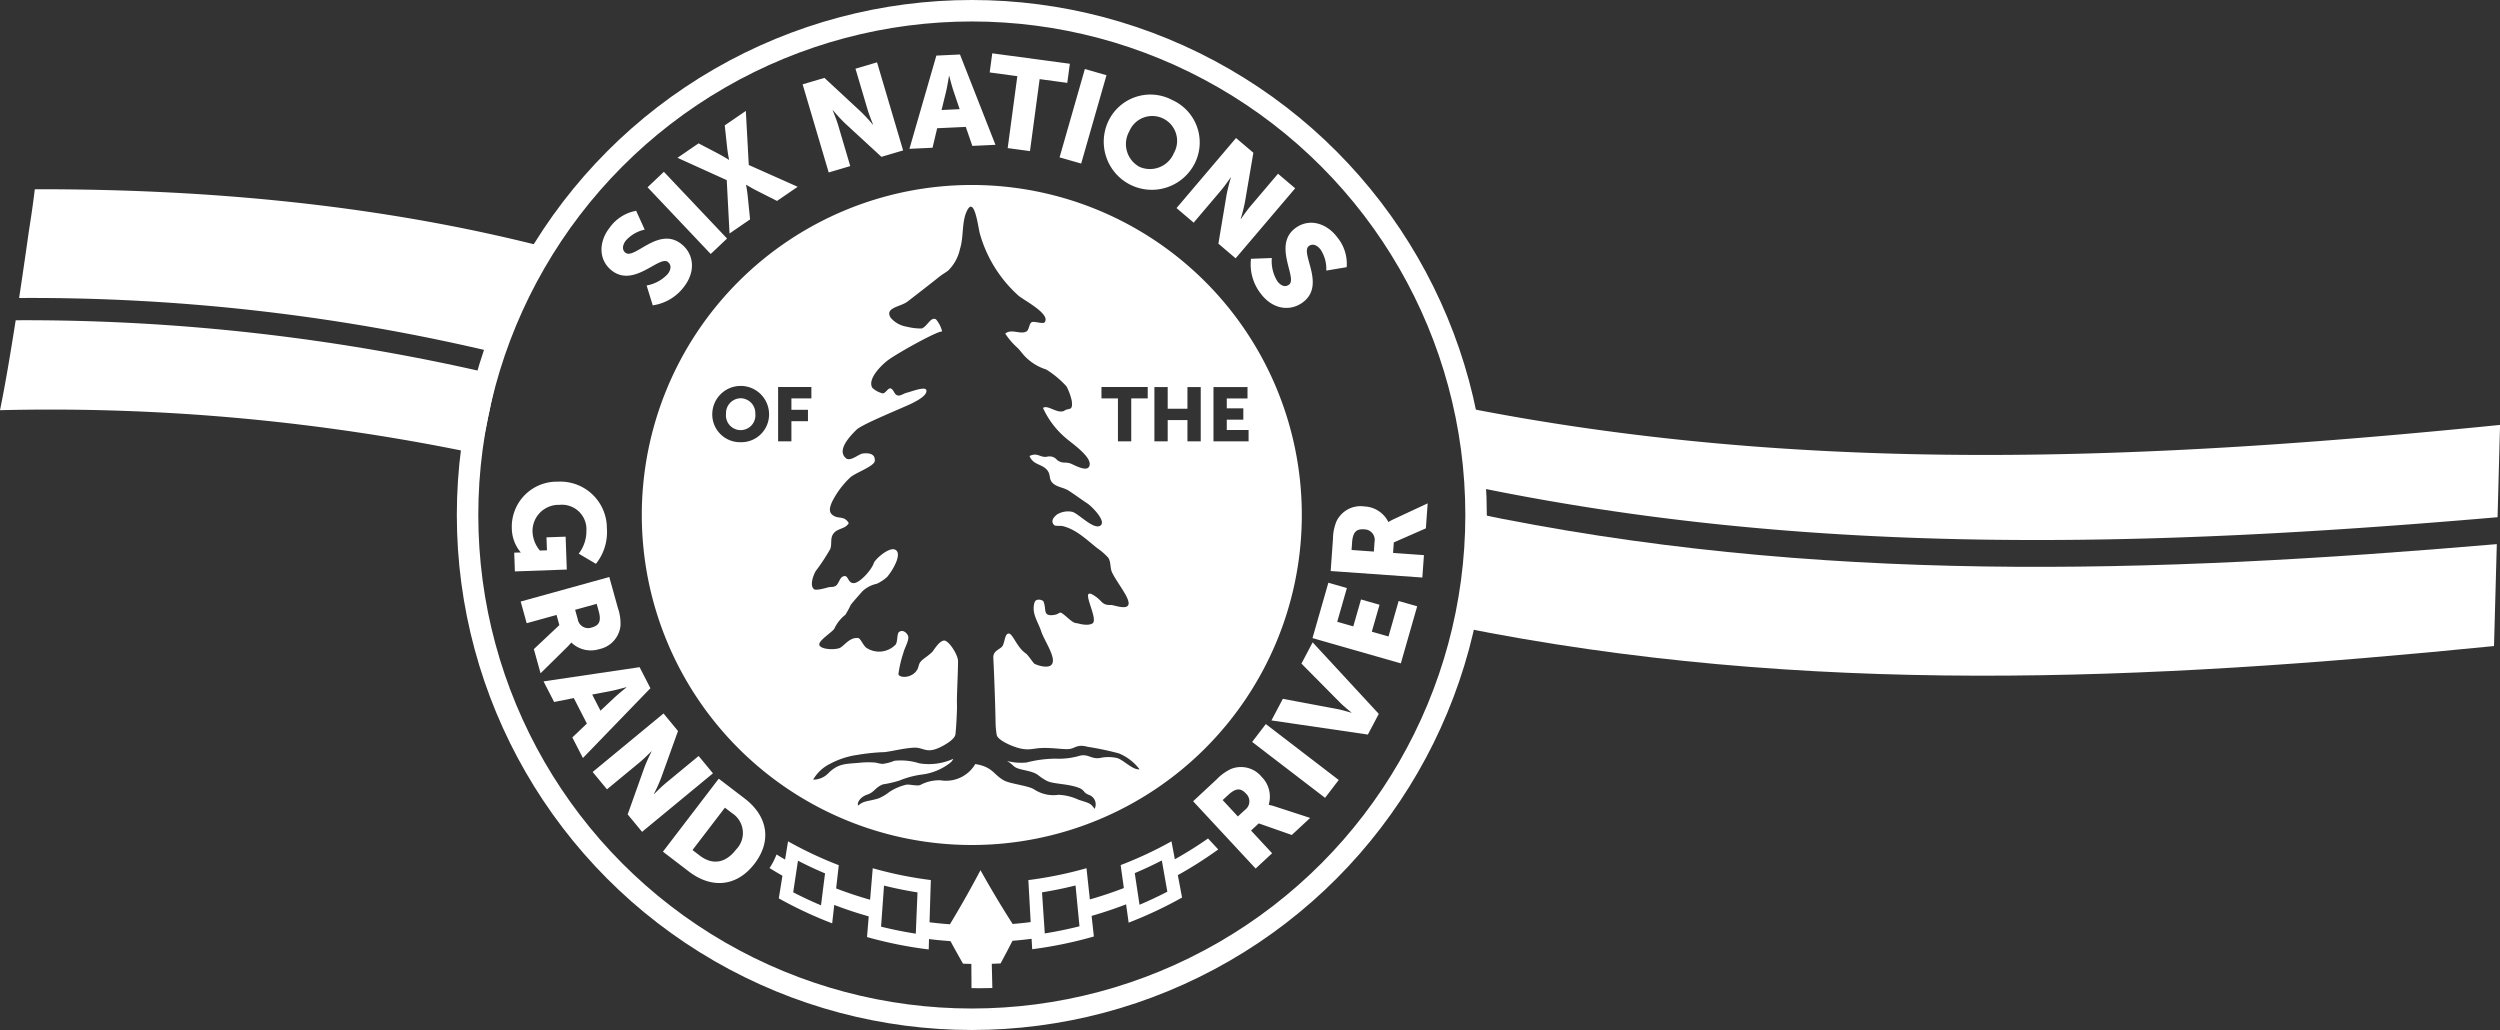
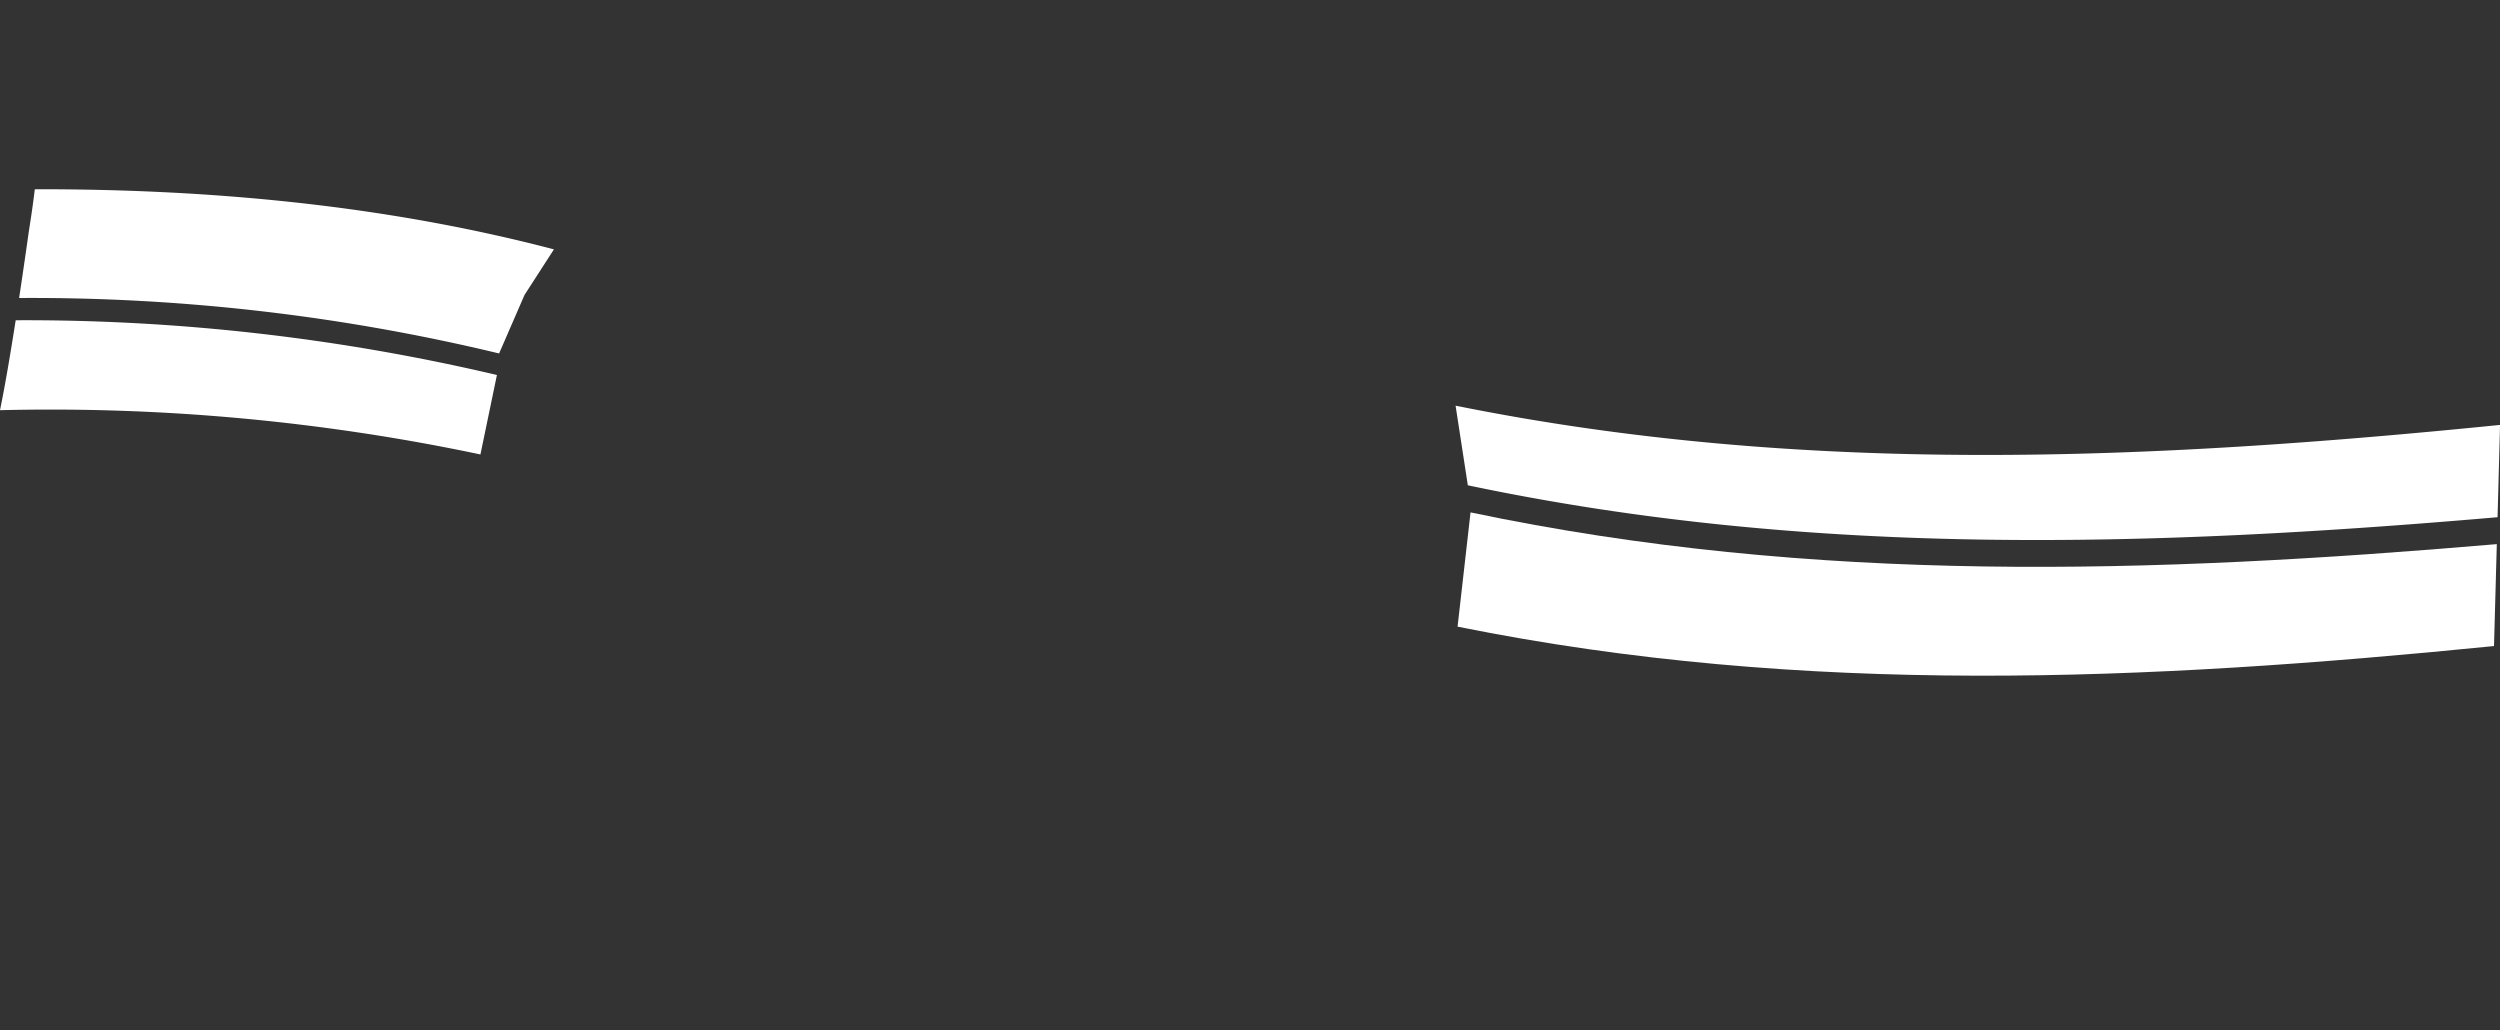
<svg xmlns="http://www.w3.org/2000/svg" width="267.806" height="110.333">
  <rect width="100%" height="100%" fill="#333333" stroke="none" />
  <defs>
    <style>.cls-1{fill:#fff}</style>
  </defs>
  <path class="cls-1" d="M59.338 26.713c-18.322-4.809-37.3-6.473-55.608-6.439-.179 1.5-.4 2.987-.635 4.472a692.09 692.09 0 0 1-1.047 7.177 213.831 213.831 0 0 1 51.417 5.94l2.723-6.268zm-6.106 13.458a220.607 220.607 0 0 0-51.551-5.865C1.122 37.878.53 41.382 0 43.94a223.053 223.053 0 0 1 51.464 4.742zm104.005 11.814c36.9 7.778 73.4 6.6 110.307 3.421l.267-9.888c-37.427 3.765-74.458 5.5-111.886-2.062z" />
  <path class="cls-1" d="M156.138 67.129c37.227 7.512 73.8 5.8 111.026 2.077l.3-10.918c-36.863 3.157-73.072 4.355-109.936-3.4z" />
  <g transform="translate(51.236 2.3)" style="stroke:#fff;stroke-miterlimit:10;stroke-width:2.3px;fill:none">
-     <circle cx="52.867" cy="52.867" r="52.867" style="stroke:none" />
-     <circle cx="52.867" cy="52.867" r="54.017" style="fill:none" />
-   </g>
-   <path class="cls-1" d="M69.267 30.584a4.081 4.081 0 0 0 2.255-1.223c.306-.389.486-.931.019-1.3-.92-.723-3.624 2.79-6.006.92-1.43-1.123-1.428-3.063-.222-4.6a4.468 4.468 0 0 1 2.832-1.8l.919 2.017a3.75 3.75 0 0 0-2.024 1.175c-.307.39-.473.959-.04 1.3.974.765 3.538-2.859 5.985-.938 1.288 1.012 1.63 2.872.262 4.616a5.08 5.08 0 0 1-3.323 1.959zm.101-10.524 1.749-1.656 6.766 7.148-1.75 1.656zm8.482-.764-5.278-2.391 2.26-1.549 2.03 1.062a18.1 18.1 0 0 1 1.215.7l.023-.016s-.143-.67-.217-1.387l-.247-2.284 2.259-1.549.315 5.792 5.239 2.334-2.214 1.517-2.1-1.065a15.618 15.618 0 0 1-1.192-.667l-.023.015s.127.648.193 1.353l.237 2.341-2.2 1.51zm8.129-10.261 2.336-.691 3.917 3.634a17.7 17.7 0 0 1 1.269 1.376l.026-.008s-.406-.984-.581-1.579l-1.305-4.408 2.309-.683 2.793 9.436-2.322.688-3.927-3.618a17.489 17.489 0 0 1-1.268-1.376l-.027.007s.406.985.582 1.579l1.3 4.4-2.309.683zm17.479 4.56-3.067.142-.495 2.09-2.475.116 2.884-9.987 2.53-.118 3.8 9.676-2.476.115zm-1.8-5.457s-.17 1.083-.321 1.71l-.475 1.937 1.939-.09-.639-1.886c-.208-.61-.477-1.672-.477-1.672zm7.321.022-2.961-.4.275-2.047 8.311 1.117-.275 2.047-2.961-.4-1.035 7.71-2.388-.321zm7.234-.766 2.316.664-2.711 9.463-2.315-.663zm9.374 3.328a4.981 4.981 0 0 1 2.394 6.786 5.15 5.15 0 0 1-9.236-4.558 4.979 4.979 0 0 1 6.842-2.228zm-3.528 7.149a2.778 2.778 0 0 0 3.687-1.466 2.662 2.662 0 1 0-4.766-2.352 2.777 2.777 0 0 0 1.079 3.818zm10.347-3.086 1.858 1.579-.9 5.271a17.535 17.535 0 0 1-.459 1.815l.021.019s.6-.88 1-1.352l2.979-3.506 1.837 1.561-6.378 7.5-1.846-1.57.882-5.269a17.582 17.582 0 0 1 .459-1.816l-.021-.018s-.6.88-1 1.351l-2.969 3.5-1.837-1.561zm3.834 12.855a4.073 4.073 0 0 0 .6 2.494c.3.4.774.71 1.247.355.936-.7-1.76-4.224.663-6.043 1.453-1.092 3.329-.589 4.5.974a4.466 4.466 0 0 1 1.01 3.2l-2.187.367a3.752 3.752 0 0 0-.614-2.26c-.3-.4-.8-.7-1.245-.375-.991.744 1.848 4.158-.641 6.027-1.311.983-3.2.834-4.528-.939a5.081 5.081 0 0 1-1.035-3.717zm-5.739 63.355-1.093-1.175a42.62 42.62 0 0 1-3.555 2.226q-.179-.959-.361-1.921a42.251 42.251 0 0 1-5.444 2.546l.341 2.461q-1.8.691-3.641 1.217l-.36-3.345a42.069 42.069 0 0 1-6.228 1.273l.248 4.5q-.964.122-1.932.2-1.8-2.807-3.443-5.758-1.563 2.959-3.275 5.792-1.094-.079-2.184-.214.068-2.262.14-4.524a41.591 41.591 0 0 1-6.224-1.266l-.282 3.375q-1.841-.521-3.64-1.211l.284-2.491a41.639 41.639 0 0 1-5.434-2.555l-.318 1.953c-.31-.173-.612-.363-.918-.545a7.2 7.2 0 0 1-.748 1.456c.459.28.918.56 1.384.821l-.392 2.425a43.763 43.763 0 0 0 5.719 2.675l.222-1.972q1.824.7 3.693 1.227l-.182 2.214a44.07 44.07 0 0 0 6.608 1.329l.032-1.113q1.148.142 2.3.222.658 1.217 1.343 2.413.445.017.892.025.008 1.3.018 2.594 1.115.021 2.232-.014l-.061-2.593c.314-.009.628-.022.942-.038q.651-1.2 1.277-2.425 1.025-.083 2.046-.214l.063 1.118a44.62 44.62 0 0 0 6.606-1.364l-.24-2.206q1.867-.535 3.693-1.237l.274 1.961a44.559 44.559 0 0 0 5.722-2.689l-.453-2.4a43.88 43.88 0 0 0 4.329-2.753zM87.95 96.981q-1.51-.637-2.98-1.394.254-1.693.511-3.387 1.428.737 2.9 1.359-.219 1.71-.431 3.422zm10.151 3.036q-1.871-.293-3.719-.75l.316-4.4q1.78.444 3.588.729-.093 2.209-.184 4.422zm13.818-.027q-.149-2.2-.295-4.4 1.807-.291 3.59-.736.21 2.187.424 4.373-1.844.461-3.718.764zm10.149-3.07q-.256-1.693-.51-3.389 1.47-.621 2.9-1.357l.591 3.347q-1.468.759-2.98 1.4zM65.009 56.57a5.436 5.436 0 0 1-1.173 3.83l-1.844-1.092a3.916 3.916 0 0 0 .824-2.427 2.627 2.627 0 0 0-2.883-2.8 2.8 2.8 0 0 0-2.886 2.927 3.372 3.372 0 0 0 .786 1.97l.757-.027-.049-1.39 2.05-.072.124 3.523-5.559.2-.071-2.01.275-.009c.206-.007.413 0 .413 0v-.028a4.077 4.077 0 0 1-.945-2.556 4.823 4.823 0 0 1 4.935-5.011 4.984 4.984 0 0 1 5.246 4.972zm.26 5.241.915 3.3a5.088 5.088 0 0 1 .285 1.908 2.863 2.863 0 0 1-2.276 2.517 3 3 0 0 1-2.981-.7l-.027.007a5.671 5.671 0 0 1-.472.516l-2.808 2.764-.717-2.588 2.732-2.572-.3-1.088-3.2.886-.643-2.323zm-3.378 4.522a1.127 1.127 0 0 0 1.5.884c.716-.2 1.068-.581.744-1.75l-.217-.782-2.31.64zm.977 11.179-1.4-2.733-2.109.418-1.133-2.206 10.29-1.522 1.158 2.254-7.231 7.477-1.133-2.205zm4.22-3.9s-1.056.295-1.69.419l-1.96.373.887 1.728 1.452-1.365c.469-.442 1.325-1.129 1.325-1.129zm3.99 2.816 1.552 1.88-1.811 5.03a17.626 17.626 0 0 1-.769 1.706l.018.021s.747-.759 1.225-1.154l3.546-2.928 1.534 1.858-7.592 6.268-1.543-1.869 1.792-5.032a17.7 17.7 0 0 1 .769-1.707l-.017-.021s-.748.76-1.225 1.155l-3.536 2.919-1.534-1.858zm5.917 6.987 2.777 2.124c2.461 1.883 2.939 4.52 1.057 6.98s-4.577 2.72-7.037.838l-2.777-2.123zm-2.025 8.244c1.323 1.012 2.734.844 3.88-.654a2.521 2.521 0 0 0-.409-3.885l-.787-.6-3.471 4.537zm52.839-5.827 2.511-2.333a5.129 5.129 0 0 1 1.561-1.131 2.862 2.862 0 0 1 3.279.861 3 3 0 0 1 .748 2.969l.019.02a5.54 5.54 0 0 1 .675.181l3.744 1.219-1.966 1.827-3.539-1.241-.827.768 2.258 2.43-1.765 1.64zm5.566.916a1.126 1.126 0 0 0 .094-1.74c-.506-.544-1.008-.679-1.895.145l-.6.552 1.629 1.755zm.758-7.271 1.465-1.912 7.811 5.989-1.465 1.911zm2.067-2.304 1.222-2.313 5.765 1.082c.638.119 1.573.41 1.573.41l.013-.024s-.768-.608-1.226-1.068l-4.133-4.174 1.2-2.277 7.085 7.663-1.17 2.216zm4.397-8.819 1.7-5.929 1.984.569-1.034 3.613 1.72.493.827-2.885 1.985.569-.827 2.885 1.787.511 1.087-3.8 1.986.568-1.752 6.115zm1.948-7.184.245-3.419a5.1 5.1 0 0 1 .37-1.893 2.863 2.863 0 0 1 2.987-1.608 3 3 0 0 1 2.573 1.662h.027a5.457 5.457 0 0 1 .617-.328l3.57-1.664-.192 2.678-3.434 1.507-.081 1.126 3.309.236-.172 2.4zm4.7-3.129a1.126 1.126 0 0 0-1.119-1.336c-.742-.053-1.2.19-1.287 1.4l-.057.81 2.39.171zm-67.903-15.38a1.6 1.6 0 0 0-1.57 1.667 1.579 1.579 0 1 0 3.14 0 1.6 1.6 0 0 0-1.57-1.667z" />
-   <path class="cls-1" d="M104.102 19.816a35.351 35.351 0 1 0 35.351 35.351 35.351 35.351 0 0 0-35.351-35.351zm-24.76 27.555a2.977 2.977 0 0 1-3.042-3.043 3.043 3.043 0 0 1 6.085 0 2.978 2.978 0 0 1-3.043 3.043zm7.575-4.694h-2.14v1.22h1.774v1.22h-1.774v2.157h-1.424v-5.817h3.564zm32.724 38.522a4.121 4.121 0 0 0-1.755-.011c-.989.2-1.347-.527-2.35-.194a7.9 7.9 0 0 1-2.466.275 12.9 12.9 0 0 0-3.108.412 5.865 5.865 0 0 1-2.095-.169 3.475 3.475 0 0 1 .653.489c.411.4.974.416 1.794.638.975.263.848.49 1.822 1.006.644.341 2.148.3 3.3.7.862.294.492.55 1.283.831a1.07 1.07 0 0 1 .534 1.477c-.422-.646-.633-.625-1.721-.985a5.6 5.6 0 0 0-2.14-.526 3.759 3.759 0 0 1-2.643-.6c-.634-.38-2.53-.582-3.175-.925-1.128-.6-1.212-1.478-3.1-1.768a3.634 3.634 0 0 1-3.729 1.738 4.3 4.3 0 0 0-2.142.493c-.309.167-1.2-.094-1.535-.019a5.591 5.591 0 0 0-1.8.778 5.138 5.138 0 0 1-1.137.682c-1.095.341-1.611.227-2.2.777-.151-.265.173-.91.967-1.175s.836-.769 1.687-1.1a11.821 11.821 0 0 0 1.744-.4 9.542 9.542 0 0 1 2.37-.644 6.181 6.181 0 0 0 3.051-1.233 1.216 1.216 0 0 0 .372-.462 6.316 6.316 0 0 1-3.627.489 6.625 6.625 0 0 0-2.677-.278 5.115 5.115 0 0 1-1.257.336 4.183 4.183 0 0 1-.75-.137 8.968 8.968 0 0 0-1.728.014c-1.439.134-2.208.047-3.265 1.034a2.278 2.278 0 0 1-1.713.776 4.264 4.264 0 0 1 1.82-1.7 8.769 8.769 0 0 1 2.9-.949 22.436 22.436 0 0 1 2.65-.291c.667.018 2.118-.414 3.394-.485 1.073-.059 1.325.678 2.812-.032.764-.365 1.583-.914 1.66-1.366s.189-2.631.174-3.107c-.038-1.163.1-3.015.112-4.766 0-.687-1.009-2.245-1.5-2.205-.542.044-1.1 1.059-1.283 1.239-.551.532-1.06.743-1.312 1.149-.122.2-.137.458-.239.659-.526 1.035-1.988.987-2.054.546a12.841 12.841 0 0 1 .554-2.337c.09-.427.628-1.307.486-1.741-.091-.279-.526-.754-.975-.43-.241.173-.119 1.038-.372 1.357a2.46 2.46 0 0 1-3.172.3c-.385-.375-.581-.989-.851-1.014-.949-.087-1.527.919-1.985 1.08-.654.229-2.1.12-2.16-.371s1.538-1.419 1.647-1.778a3.987 3.987 0 0 1 1.145-1.418 9.807 9.807 0 0 0 .582-1.066c.083-.138 1.1-1.295 1.247-1.454a3.173 3.173 0 0 1 1.53-.8 4.292 4.292 0 0 0 1.135-.754c.727-.888 1.627-2.568.818-2.911-.662-.281-2.137 1.044-2.264 1.444-.221.7-1.5 2.166-2.175 2.149s-.521-1.024-1.173-.691c-.315.162-.423.794-.733.983-.295.177-.493.082-.8.161s-1.323.378-1.538.186c-.474-.422-.042-1.518.185-1.915a21.655 21.655 0 0 0 1.566-2.374c.218-.536-.044-1.147.353-1.668.451-.592 1.242-.443 1.633-1.111-.482-.793-1.007-.447-1.575-.763s-.534-.769-.231-1.482a9.3 9.3 0 0 1 1.953-2.635c.5-.492 2.608-1.2 2.643-1.794s-.345-.883-1.272-.785c-.447.047-1.235.828-1.759.555-1.175-.876.477-2.506 1.063-3.093.615-.619 5.218-2.449 5.989-2.854.318-.167 1.646-.8 1.5-1.394-.109-.448-1.719.2-2.118.283-.3.066-.654.371-.972.282-.393-.11-.418-.733-.784-.753-.248-.013-.482.505-.783.54a2.438 2.438 0 0 1-1.128-.6c-.6-.978 1.161-2.611 1.785-3.041 1.392-.961 5.3-3.092 5.693-2.994a3.228 3.228 0 0 0-.653-1.293c-.577-.345-.945.794-1.554.974a6.241 6.241 0 0 1-1.571-.191 2.86 2.86 0 0 1-1.73-.952c-.7-1.094 1.044-1.176 1.774-1.727.829-.626 3.189-2.476 3.494-2.722.246-.2.638-.416.892-.624a4.525 4.525 0 0 0 1.258-2.313c.411-1.245.172-2.864.727-4.037.807-1.708 1.2 1.607 1.392 2.365a14.015 14.015 0 0 0 4.113 6.652c.5.473 3.529 1.986 2.837 2.88-.183.235-1.137-.161-1.4 0s-.266.8-.526.97c-.627.4-1.625-.324-2.293.246a7.386 7.386 0 0 0 1.247 1.463c.362.336.5.6.844.956a5.439 5.439 0 0 0 2.3 1.427 10.17 10.17 0 0 1 2.171 1.811 6.167 6.167 0 0 1 .557 1.519c.167 1.221-.349.725-.814 1.1-.748.338-1.755-.691-2.261-.314a9.2 9.2 0 0 0 2.506 3.279c.534.479 3.025 2.142 2.4 3.055-.346.5-1.657-.279-1.97-.386-.588-.2-.809.065-1.415-.356a1.044 1.044 0 0 0-1.072-.372c-.755.154-1.007-.5-1.894-.07.4.977 1.3.831 1.862 1.475.511.585.088 1.087.8 1.57.464.316 1.066.357 1.569.689.666.438 1.328.928 1.987 1.361.416.272 1.988 1.828 1.416 2.327-.692.6-2.4-1.288-3.064-1.444a2.285 2.285 0 0 0-1.618.279c-.308.249-.756.685-.312 1.145.118.121.709.06.883.1 1.487.34 2.641 1.516 3.735 2.37a6.94 6.94 0 0 1 1.167 1.014c.318.452.182 1.1.424 1.6.65 1.316 2.243 3.122 1.63 3.6-.387.3-1.5-.132-1.729-.125-.988.027-.9-.356-1.647-.89-2.064-1.472.443 2.441-.382 2.877-.594.314-1.537-.043-1.708-.046-.315-.008-.749-.421-1.014-.646-1.016-.867-.513-.31-1.505-.213-1.1.106-.651-.644-1-1.461-.065-.152-.8-.4-.957.113-.354 1.141.375 2.043.713 3.084s1.735 2.952 1.087 3.6c-.4.406-1.54.037-1.817-.133-.122-.075-.693-.946-.9-1.085-1-.671-1.407-2.167-1.86-2.142s-.4 1.132-.737 1.439-.938.465-.9 1.162c.122 2.494.222 5.573.242 7.011a8.6 8.6 0 0 0 .122 1.244c.07.423.979.922 1.772 1.221 1.543.58 1.986.216 3.061.182 1.277-.04 2.292.181 2.955.106.611-.069.813-.541 1.943-.235a31.922 31.922 0 0 1 3.355.706 5.347 5.347 0 0 1 2.213 1.707c-.73.101-1.783-1.068-2.43-1.211zm3.306-38.522h-1.766v4.6h-1.425v-4.6h-1.765v-1.221h4.955zm5.678 4.6h-1.424v-2.278h-2.115v2.278h-1.424V41.46h1.424v2.327h2.115V41.46h1.424zm1.366 0V41.46h3.645v1.221h-2.221v1.057h1.774v1.221h-1.774v1.1h2.336v1.221z" />
+     </g>
</svg>